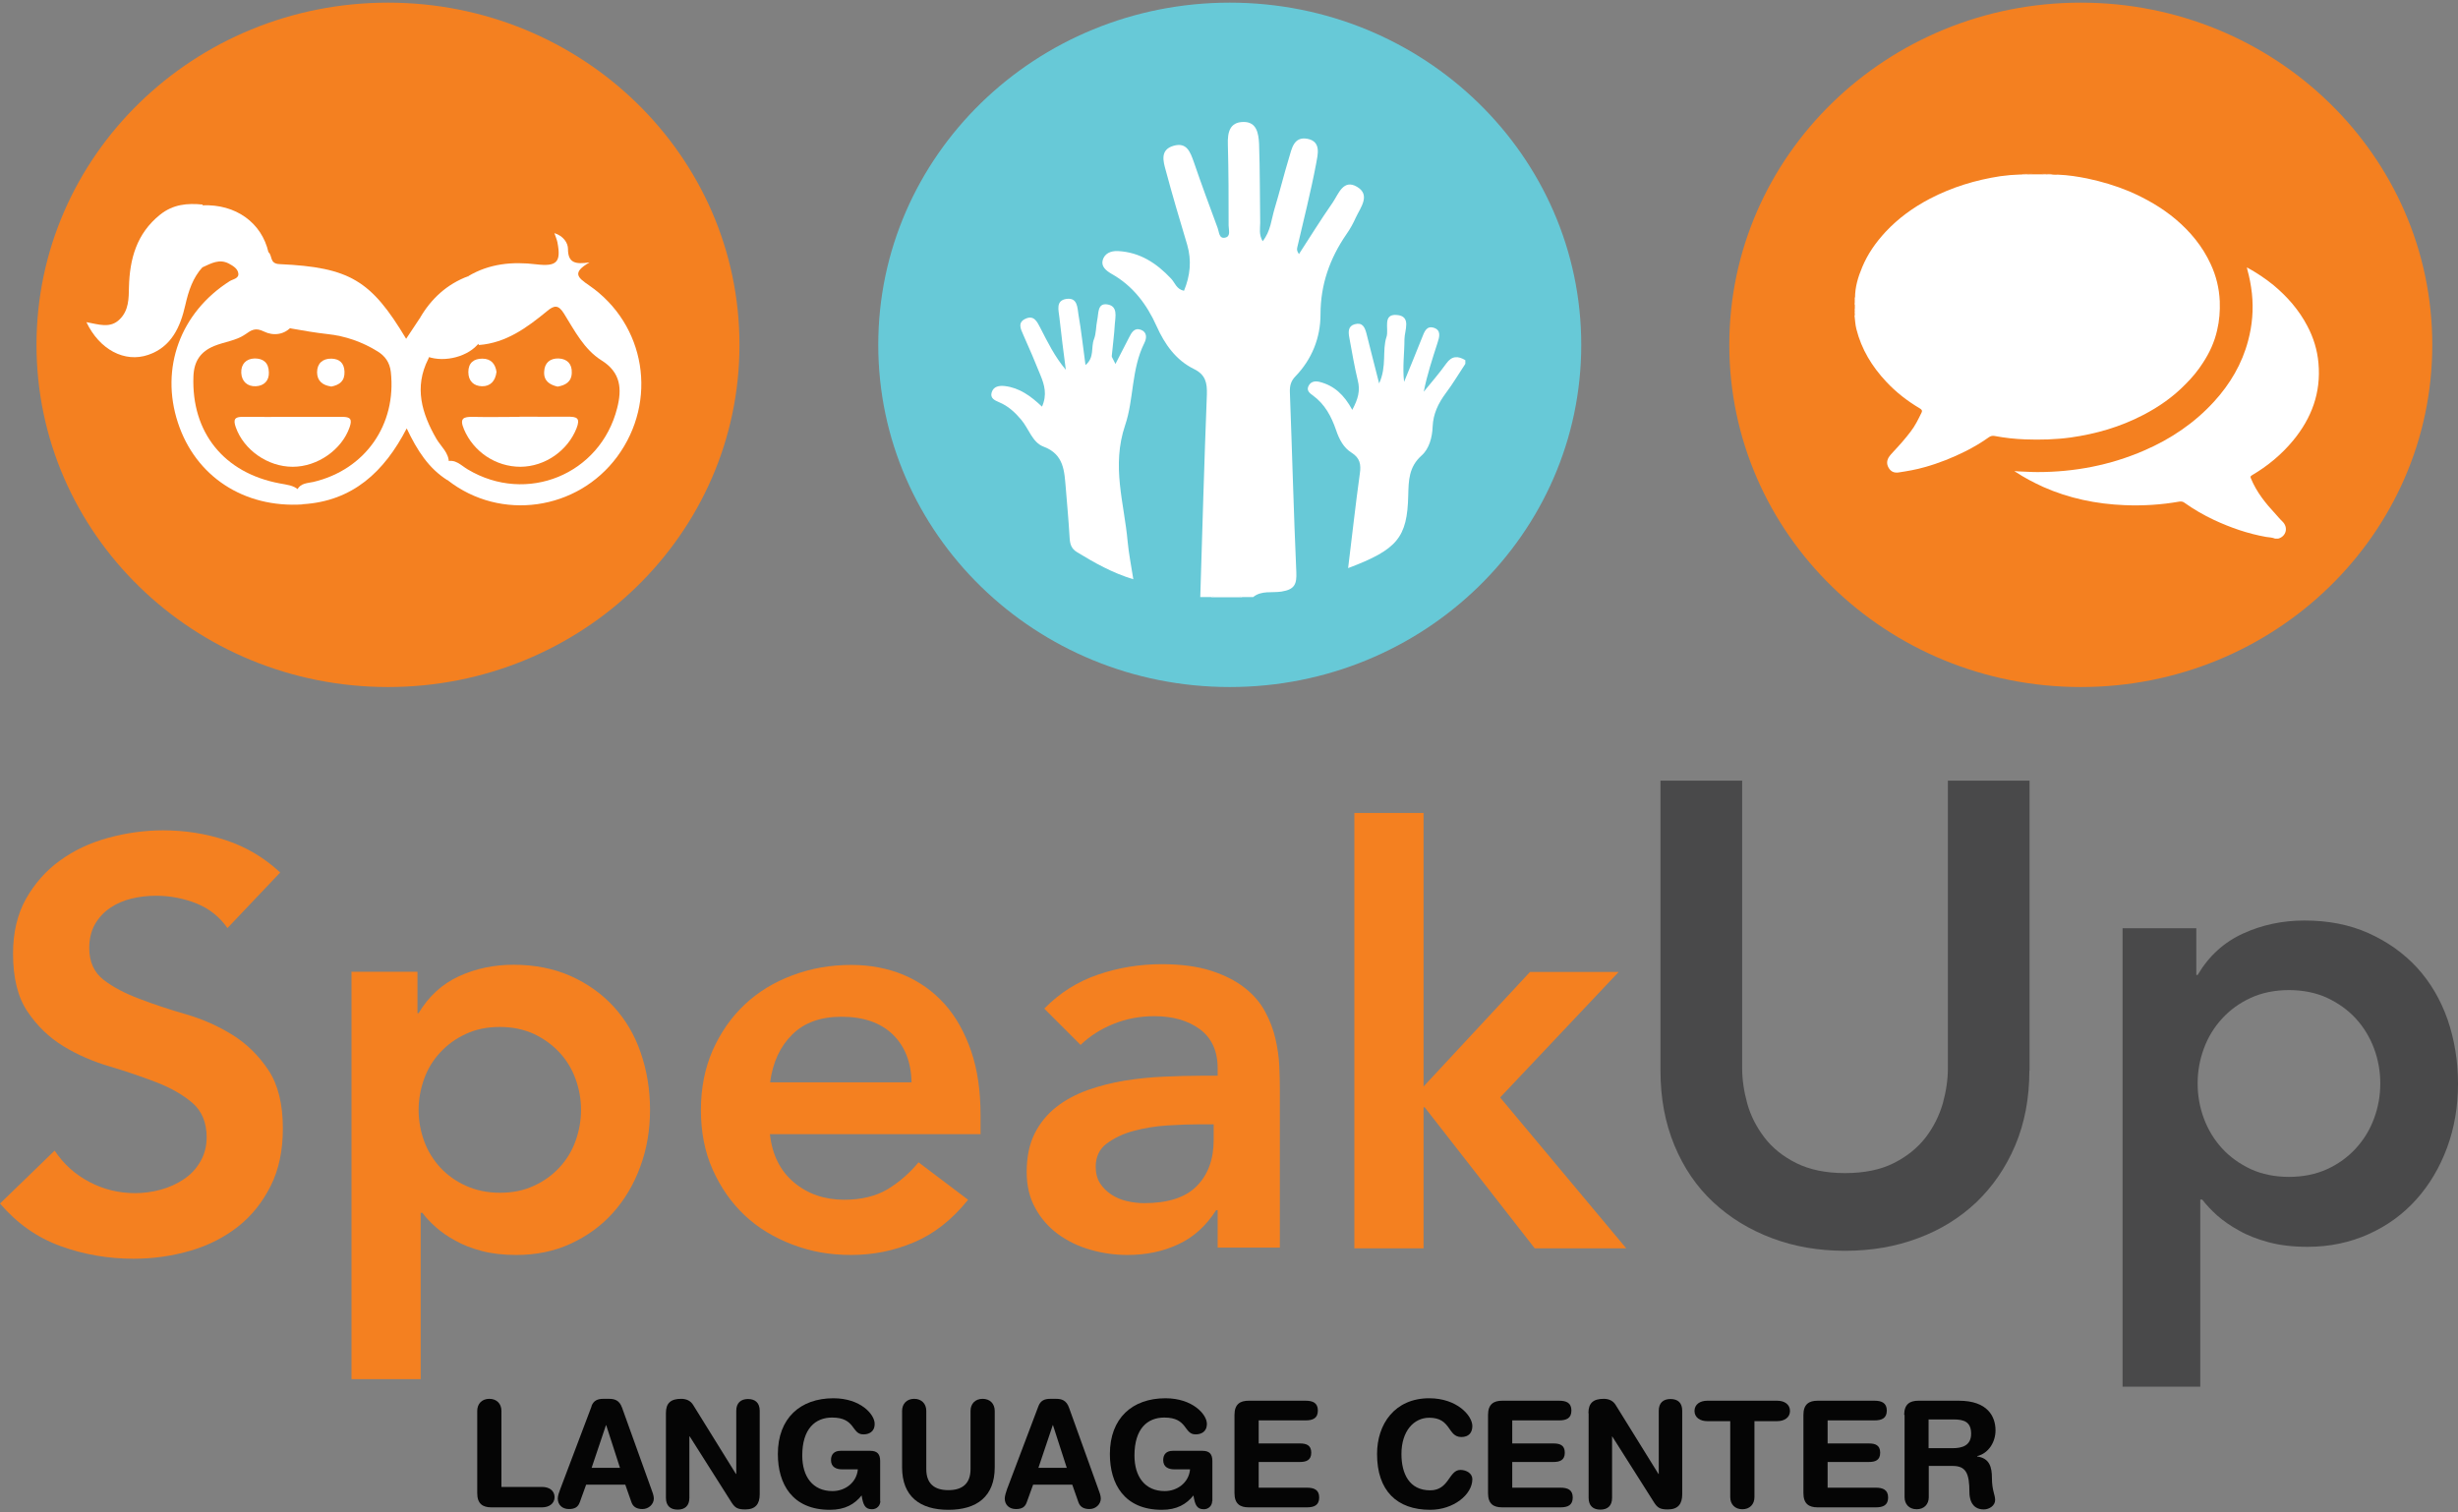
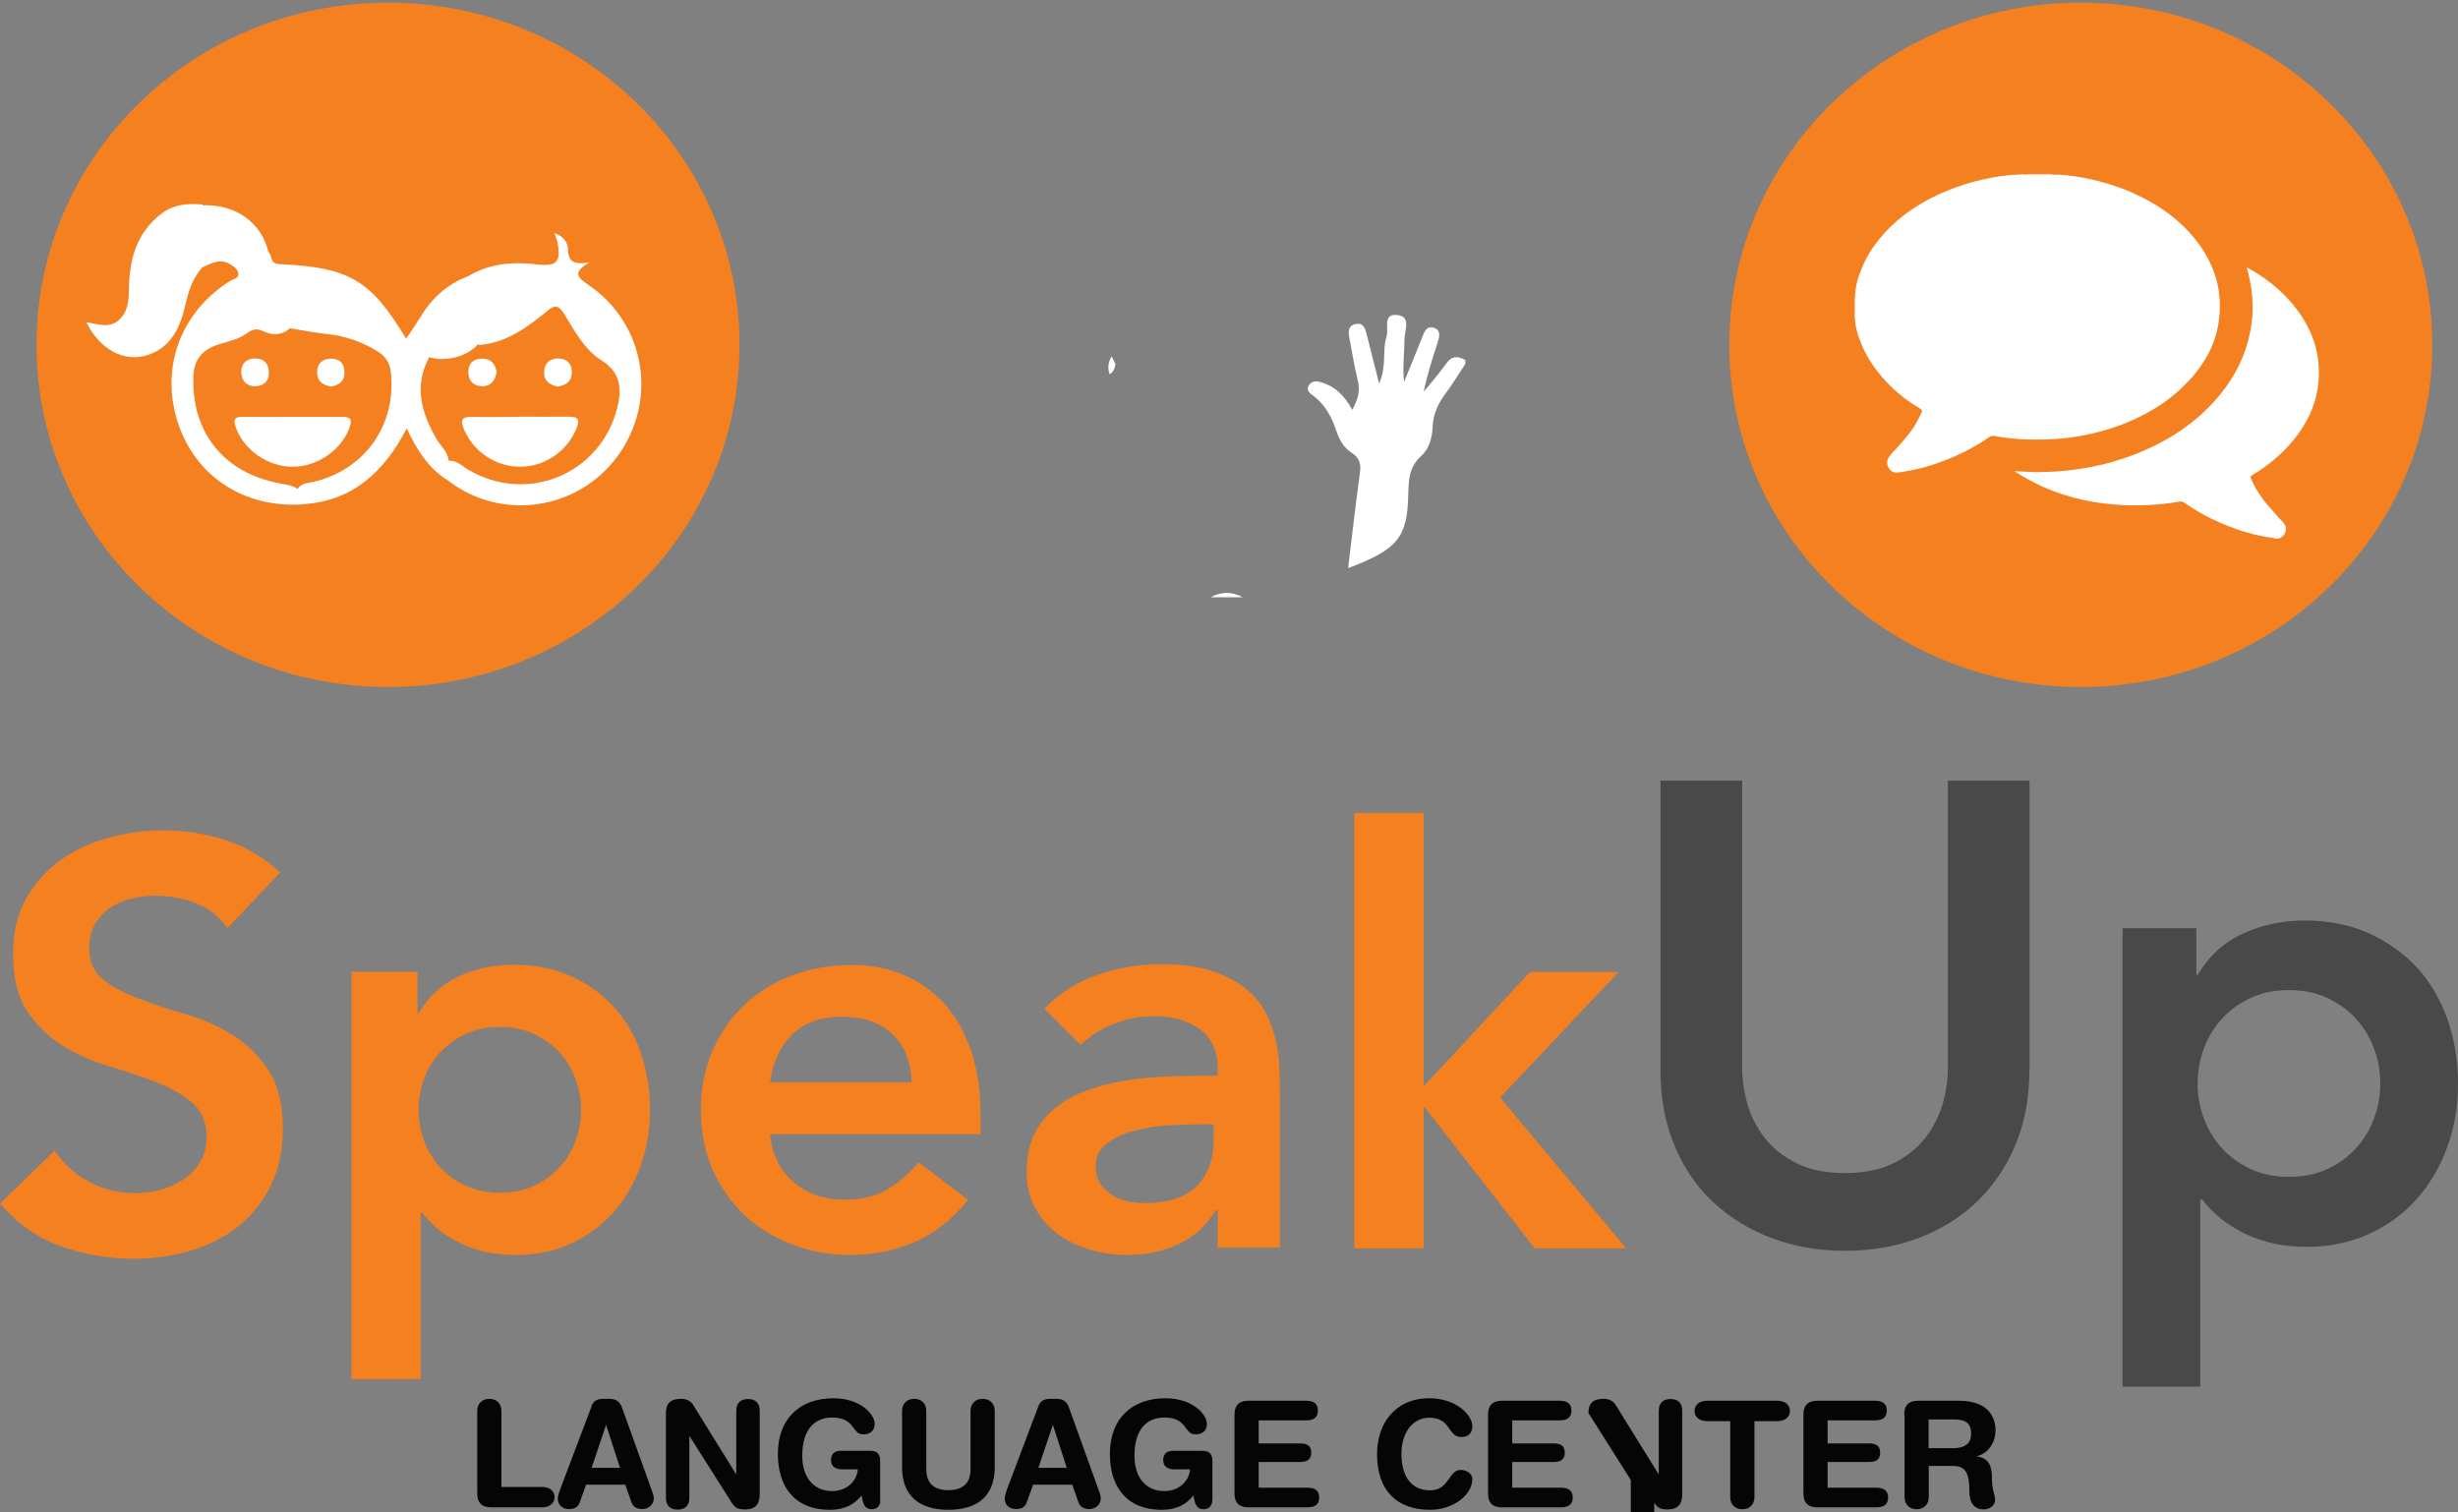
<svg xmlns="http://www.w3.org/2000/svg" id="Layer_1" data-name="Layer 1" viewBox="0 0 130 80">
  <rect x="0" y="0" width="130" height="80" fill="#808080" stroke="none" />
  <defs>
    <style> .cls-1 { fill: #49494a; } .cls-2, .cls-3 { fill: #fff; } .cls-3 { fill-rule: evenodd; } .cls-4 { fill: #050505; } .cls-5 { fill: #67c9d7; } .cls-6 { fill: #f48020; } </style>
  </defs>
  <g>
-     <path class="cls-5" d="M83.63,18.24c0,10-8.32,18.1-18.59,18.1s-18.59-8.1-18.59-18.1S54.77.14,65.04.14s18.59,8.1,18.59,18.1Z" />
    <path class="cls-6" d="M128.64,18.24c0,10-8.32,18.1-18.59,18.1s-18.59-8.1-18.59-18.1S99.78.14,110.05.14s18.59,8.1,18.59,18.1Z" />
    <path class="cls-6" d="M39.11,18.24c0,10-8.32,18.1-18.59,18.1S1.93,28.24,1.93,18.24,10.25.14,20.52.14s18.59,8.1,18.59,18.1Z" />
    <g id="H3O4qV.tif">
      <g>
-         <path class="cls-3" d="M63.48,31.59c.11-3.57.21-7.15.35-10.72.02-.62-.07-1.05-.68-1.35-.96-.47-1.55-1.31-1.98-2.27-.52-1.16-1.26-2.14-2.39-2.77-.29-.17-.55-.39-.46-.72.1-.35.42-.5.81-.48,1.16.06,2.04.64,2.81,1.46.2.21.28.56.68.64.33-.8.41-1.6.17-2.43-.39-1.3-.78-2.61-1.13-3.92-.14-.5-.32-1.11.41-1.32.7-.2.88.33,1.07.86.4,1.17.83,2.33,1.26,3.49.08.21.07.58.39.51.32-.06.19-.41.19-.64,0-1.43,0-2.86-.04-4.29-.02-.63.09-1.18.82-1.19.71-.01.8.61.83,1.14.05,1.4.04,2.8.06,4.2,0,.29-.08.6.13.97.43-.54.46-1.16.63-1.72.27-.89.49-1.79.76-2.68.15-.49.25-1.15.97-1.02.76.14.55.85.47,1.31-.28,1.49-.66,2.96-1,4.44-.02.09-.03.18.09.35.59-.91,1.16-1.83,1.78-2.72.31-.45.56-1.27,1.29-.84.73.43.19,1.09-.06,1.62-.14.31-.3.61-.5.89-.88,1.28-1.37,2.66-1.37,4.24,0,1.23-.45,2.37-1.33,3.28-.24.25-.3.5-.29.83.12,3.17.2,6.34.34,9.51.03.64-.08.93-.78,1.04-.5.08-1.06-.07-1.5.29h-.56c-.56-.15-1.12-.15-1.68,0h-.56Z" />
        <path class="cls-3" d="M77.49,19.26c-.34.51-.65,1.04-1.02,1.53-.4.54-.67,1.09-.7,1.78-.02.56-.18,1.17-.59,1.53-.67.6-.68,1.31-.7,2.1-.05,2.24-.58,2.87-3.18,3.85.21-1.69.39-3.35.62-5,.07-.48.01-.82-.43-1.1-.44-.27-.67-.73-.83-1.21-.25-.72-.59-1.36-1.22-1.82-.17-.12-.37-.27-.22-.53.13-.23.36-.24.57-.19.76.19,1.3.68,1.73,1.48.31-.58.43-1.02.29-1.56-.18-.75-.31-1.52-.45-2.28-.05-.28-.07-.59.29-.69.41-.11.53.15.62.49.2.81.41,1.61.67,2.64.42-.91.15-1.74.39-2.46.14-.41-.23-1.22.54-1.16.8.06.41.83.41,1.28,0,.74-.11,1.48-.02,2.26.32-.78.64-1.56.95-2.34.12-.3.23-.65.63-.52.39.13.29.49.19.79-.27.84-.55,1.68-.73,2.59.4-.49.82-.97,1.19-1.49.3-.42.62-.41,1.01-.18v.19Z" />
        <path class="cls-3" d="M64.04,31.59c.56-.31,1.12-.3,1.68,0h-1.68Z" />
-         <path class="cls-3" d="M58.99,19.26c.24-.47.48-.93.72-1.4.13-.26.28-.54.62-.42.34.12.33.44.19.71-.69,1.38-.55,2.98-1.01,4.33-.74,2.18-.05,4.13.13,6.17.06.64.19,1.28.3,1.99-1.12-.34-2.05-.87-2.97-1.43-.32-.19-.38-.44-.4-.77-.05-.87-.13-1.74-.2-2.6-.08-.9-.08-1.81-1.19-2.22-.58-.22-.77-.95-1.17-1.42-.32-.38-.68-.72-1.16-.92-.23-.1-.5-.21-.4-.53.1-.32.4-.36.69-.33.77.09,1.37.52,1.97,1.09.28-.63.13-1.15-.08-1.66-.29-.72-.59-1.43-.91-2.14-.15-.33-.31-.67.14-.86.44-.19.6.19.76.49.39.76.76,1.52,1.35,2.22-.12-.92-.24-1.84-.34-2.77-.04-.38-.21-.9.38-.98.59-.08.57.48.63.84.15.85.24,1.72.37,2.66.49-.4.28-.95.45-1.37.12-.31.1-.67.17-1.01.08-.34,0-.9.52-.83.59.08.44.65.41,1.06-.03.56-.11,1.11-.16,1.67.04.15-.33.51.21.41Z" />
        <path class="cls-3" d="M58.99,19.26c-.02.21-.09.4-.3.54-.13-.35-.07-.65.1-.95.07.14.14.27.21.41Z" />
      </g>
    </g>
    <g id="MKc3Kq.tif">
      <g>
        <path class="cls-2" d="M98.1,16.69v-.05c.03-.06,0-.11.01-.17,0-.06.01-.12-.01-.17v-.17s0-.09.01-.13v-.25c0-.57.16-1.1.38-1.62.29-.7.72-1.31,1.23-1.86.68-.73,1.47-1.3,2.35-1.76,1.17-.61,2.42-.99,3.72-1.19.36-.05.71-.08,1.07-.09.03,0,.07.01.1-.01h.07c.07.03.14,0,.2.01.09,0,.18.01.27-.01h.49c.08.03.16,0,.24.01.08,0,.15.01.22-.01h.02c.13.03.26.02.39.02.52.02,1.03.1,1.53.2.76.16,1.5.38,2.22.68.88.38,1.71.85,2.45,1.47.78.66,1.43,1.44,1.86,2.38.29.62.45,1.28.48,1.96.02.52-.02,1.04-.14,1.54-.14.62-.4,1.19-.75,1.72-.26.41-.57.78-.91,1.12-.66.68-1.42,1.21-2.25,1.64-1.21.63-2.49,1-3.83,1.19-.81.11-1.61.13-2.42.1-.54-.02-1.08-.08-1.61-.18-.11-.02-.2,0-.29.06-.39.28-.8.52-1.23.74-.7.35-1.42.64-2.18.85-.45.13-.91.21-1.38.28-.21.03-.38-.03-.5-.21-.12-.18-.14-.37-.03-.57.07-.12.17-.22.26-.32.32-.34.63-.69.91-1.06.24-.31.41-.66.58-1.01.05-.1.01-.15-.08-.21-.66-.39-1.27-.86-1.79-1.42-.75-.8-1.31-1.71-1.58-2.79-.06-.24-.07-.49-.1-.74Z" />
        <path class="cls-3" d="M120.33,28.49c-.15-.06-.32-.07-.48-.09-.96-.17-1.88-.49-2.76-.9-.55-.26-1.07-.56-1.56-.91-.08-.06-.16-.07-.26-.06-.96.17-1.93.23-2.9.19-1.5-.06-2.95-.36-4.32-.97-.5-.23-.98-.48-1.45-.79,0-.06.05-.03.07-.03.36.01.72.04,1.08.04,1.96,0,3.85-.36,5.65-1.14,1.41-.61,2.66-1.45,3.7-2.59.85-.93,1.48-2,1.8-3.22.22-.82.29-1.65.2-2.5-.05-.44-.13-.87-.25-1.29,0-.03,0-.05-.02-.09.51.28.98.59,1.42.95.73.61,1.34,1.31,1.78,2.15.33.62.53,1.28.59,1.97.14,1.56-.36,2.9-1.34,4.09-.62.75-1.35,1.35-2.18,1.84-.08.05-.09.08-.05.17.3.73.78,1.32,1.31,1.89.12.13.22.26.35.38.34.33.19.8-.22.91h-.15Z" />
        <path class="cls-3" d="M107.5,9.2c-.09.05-.18.01-.27.02,0,0,0-.01,0-.02,0,0,0,0,0,0h.27Z" />
        <path class="cls-3" d="M108.24,9.22c-.08,0-.17.03-.25-.02h.24s.01,0,0,.01c0,0,0,0,0,0Z" />
        <path class="cls-3" d="M108.24,9.22s0-.01,0-.02h.22c-.07.05-.15.02-.22.02Z" />
-         <path class="cls-3" d="M107.23,9.2s0,.02,0,.02c-.06,0-.13.03-.2-.02h.2Z" />
        <path class="cls-3" d="M98.1,16.3c.05.05.02.12.02.17,0,0-.01,0-.02,0v-.17Z" />
        <path class="cls-3" d="M98.1,16.47s.02,0,.02,0c0,.06.03.12-.02.17v-.17Z" />
        <path class="cls-3" d="M98.12,15.85v.15s-.01.02-.02,0v-.15s.01-.01.02,0Z" />
        <path class="cls-3" d="M98.12,15.85s-.01,0-.02,0v-.12s.02,0,.02,0v.12Z" />
        <path class="cls-3" d="M98.1,16s.02,0,.02,0c0,.04.02.09-.02.13v-.12Z" />
        <path class="cls-3" d="M106.67,24.93s-.06,0-.07.03c-.02,0-.04-.01-.04-.03,0-.02.03-.01.04,0,.02,0,.05.01.07.02Z" />
      </g>
    </g>
    <g>
      <path class="cls-3" d="M24.76,14.61c1.12-.67,2.34-.78,3.59-.63,1.09.13,1.34-.1,1.13-1.17-.03-.14-.09-.28-.16-.48.48.15.72.52.72.84,0,.74.39.82,1.14.71-.96.55-.61.81-.03,1.21,3.01,2.07,3.66,6.13,1.49,9.07-2.11,2.85-6.17,3.42-8.95,1.25-.19-.32-.57-.61-.1-.99.49-.17.79.2,1.15.41,3.11,1.86,7.01.27,7.9-3.24.26-1.01.2-1.89-.83-2.53-.92-.58-1.42-1.57-1.98-2.47-.29-.47-.51-.46-.9-.13-1.06.87-2.16,1.68-3.6,1.79-.51-.69-.52-1.52-.47-2.29.02-.47.05-.9-.08-1.35Z" />
      <path class="cls-3" d="M23.74,24.47c-.47.28-.03.63-.06.94-1.01-.63-1.62-1.59-2.17-2.75-1.19,2.3-2.86,3.85-5.5,4.01-.24-.2-.39-.44-.29-.77.18-.35.54-.34.86-.41,2.74-.65,4.4-3.03,4.09-5.82-.06-.5-.3-.84-.71-1.09-.81-.5-1.7-.81-2.64-.91-.64-.07-1.26-.18-1.89-.29-.85-.17-1.39-.59-1.22-1.57.04-.24-.07-.47-.18-.69-.32-.63-.26-1.22.17-1.78.22.18.04.61.59.63,3.71.17,4.84.86,6.69,3.95.25-.38.49-.74.73-1.1.71.61.81,1.34.44,2.17-.76,1.5-.34,2.88.43,4.22.24.41.66.73.66,1.26Z" />
      <path class="cls-3" d="M14.2,13.34c.02.68-.39,1.42.3,2.01.07.06.08.25.04.35-.44.97.24,1.25.92,1.53-.41.5-1.02.54-1.49.31-.47-.23-.66-.09-1.02.16-.47.32-1.08.38-1.62.6-.73.3-1.07.81-1.1,1.61-.11,2.96,1.61,5.11,4.57,5.66.35.07.73.09,1.01.36.07.25.13.5.2.75-3.11.2-5.67-1.48-6.6-4.32-.95-2.89.13-5.83,2.74-7.49.18-.11.51-.14.45-.43-.04-.24-.28-.38-.5-.5-.5-.26-.93-.01-1.37.19-.69-.13-.92-.55-.86-1.23.08-.78,0-1.59.85-2.04,1.74-.07,3.12.91,3.48,2.49Z" />
      <path class="cls-3" d="M10.72,10.84c-.23.55-.57,1.03-.59,1.71-.02.68.05,1.17.6,1.56-.53.57-.76,1.28-.93,2.03-.26,1.15-.73,2.21-1.96,2.63-1.25.43-2.58-.28-3.27-1.73.63.11,1.26.36,1.77-.16.47-.47.47-1.08.48-1.7.04-1.48.4-2.82,1.64-3.82.7-.56,1.45-.62,2.26-.54Z" />
      <path class="cls-3" d="M22.63,18.86c.16-.74-.18-1.38-.42-2.04.6-1.03,1.43-1.79,2.55-2.21.53.29.87.61.29,1.18-.07.07-.12.25-.08.34.31.63.24,1.33.37,2-.54.72-1.8,1.06-2.71.74Z" />
      <path class="cls-3" d="M27.48,22.04c.85,0,1.7.01,2.55,0,.47,0,.68.06.46.62-.47,1.18-1.66,2.02-2.96,2.03-1.32,0-2.49-.8-2.99-1.98-.25-.59-.03-.67.48-.66.82.02,1.64,0,2.46,0h0Z" />
      <path class="cls-3" d="M26.26,19.67c-.06.49-.33.77-.77.76-.43-.01-.72-.27-.72-.75,0-.49.29-.71.74-.71.47,0,.69.29.75.7Z" />
      <path class="cls-3" d="M29.49,20.45c-.43-.1-.74-.31-.71-.79.02-.47.31-.71.76-.7.46.02.72.29.7.76-.01.48-.34.66-.75.73Z" />
      <path class="cls-3" d="M15.47,22.05c.88,0,1.76,0,2.64,0,.42,0,.53.12.38.55-.41,1.18-1.69,2.09-3.01,2.09-1.33,0-2.59-.9-3.01-2.09-.14-.4-.07-.56.37-.55.88.01,1.76,0,2.64,0h0Z" />
      <path class="cls-3" d="M14.22,19.69c.02.45-.26.72-.69.74-.44.02-.75-.25-.77-.71-.02-.45.25-.75.71-.76.44,0,.74.21.75.73Z" />
      <path class="cls-3" d="M17.5,20.44c-.43-.06-.73-.29-.73-.75s.29-.73.76-.72c.41.01.67.22.69.68.02.5-.25.71-.71.8Z" />
    </g>
  </g>
  <g>
    <g>
      <path class="cls-6" d="M12.03,49.09c-.41-.59-.95-1.02-1.63-1.3-.68-.27-1.4-.41-2.15-.41-.45,0-.88.05-1.29.15-.42.1-.79.26-1.13.49-.33.22-.6.51-.81.87-.2.36-.3.78-.3,1.26,0,.73.26,1.29.76,1.68.51.39,1.14.72,1.89,1,.75.29,1.57.56,2.47.82.89.26,1.72.63,2.47,1.1.75.47,1.38,1.09,1.89,1.86.51.77.76,1.8.76,3.08,0,1.16-.21,2.17-.64,3.03-.43.86-1,1.58-1.72,2.15-.72.57-1.56,1-2.51,1.28-.96.28-1.96.43-3.02.43-1.34,0-2.63-.22-3.87-.67-1.24-.45-2.3-1.2-3.2-2.25l2.89-2.8c.47.71,1.08,1.26,1.84,1.66.76.4,1.57.59,2.42.59.45,0,.89-.06,1.34-.18.44-.12.85-.3,1.22-.55.37-.24.66-.55.88-.93.22-.37.34-.81.34-1.29,0-.79-.26-1.4-.76-1.83-.51-.43-1.14-.79-1.89-1.08-.75-.29-1.57-.57-2.47-.84-.89-.26-1.72-.62-2.47-1.08-.75-.46-1.38-1.07-1.89-1.83-.51-.76-.76-1.78-.76-3.06,0-1.12.23-2.08.68-2.89.46-.81,1.05-1.49,1.8-2.03.74-.54,1.59-.94,2.54-1.2.95-.26,1.93-.4,2.92-.4,1.14,0,2.24.17,3.31.52,1.06.35,2.02.91,2.88,1.71l-2.8,2.95Z" />
      <path class="cls-6" d="M18.61,51.4h3.47v2.19h.06c.53-.89,1.24-1.54,2.13-1.95.89-.41,1.86-.61,2.89-.61,1.12,0,2.12.2,3.01.59.89.4,1.66.94,2.29,1.63.63.69,1.11,1.5,1.43,2.44.32.93.49,1.94.49,3.01s-.17,2.08-.52,3.02c-.34.93-.83,1.75-1.45,2.44-.62.69-1.37,1.23-2.24,1.63-.87.4-1.83.59-2.86.59-.69,0-1.3-.07-1.83-.21-.53-.14-1-.32-1.4-.55-.41-.22-.75-.46-1.04-.72-.28-.25-.52-.5-.7-.75h-.09v8.8h-3.66v-21.56ZM30.73,58.71c0-.57-.1-1.12-.29-1.64-.19-.53-.48-1-.85-1.4-.38-.41-.83-.73-1.35-.98-.53-.24-1.13-.37-1.8-.37s-1.27.12-1.8.37c-.53.24-.98.57-1.36.98-.38.41-.66.87-.85,1.4-.19.53-.29,1.08-.29,1.64s.1,1.12.29,1.64c.19.53.48.99.85,1.4.38.41.83.73,1.36.97.53.24,1.13.37,1.8.37s1.27-.12,1.8-.37c.53-.24.98-.57,1.35-.97.38-.41.66-.87.85-1.4.19-.53.29-1.08.29-1.64Z" />
      <path class="cls-6" d="M40.72,59.99c.12,1.1.55,1.95,1.28,2.56.73.61,1.62.91,2.65.91.91,0,1.68-.19,2.3-.56.62-.38,1.16-.85,1.63-1.42l2.62,1.98c-.85,1.06-1.81,1.81-2.86,2.25-1.06.45-2.16.67-3.32.67s-2.13-.18-3.11-.55c-.97-.37-1.82-.88-2.53-1.55-.71-.67-1.27-1.48-1.69-2.42-.42-.94-.62-2-.62-3.15s.21-2.21.62-3.15c.42-.94.98-1.75,1.69-2.42.71-.67,1.56-1.19,2.53-1.55.98-.37,2.01-.55,3.11-.55,1.01,0,1.94.18,2.78.53.84.36,1.56.87,2.16,1.54.6.67,1.06,1.5,1.4,2.48.34.99.5,2.12.5,3.4v1h-11.14ZM48.21,57.25c-.02-1.08-.36-1.92-1-2.54-.65-.62-1.55-.93-2.71-.93-1.1,0-1.96.31-2.6.94-.64.63-1.03,1.47-1.17,2.53h7.49Z" />
      <path class="cls-6" d="M64.41,64.01h-.09c-.53.83-1.2,1.44-2.01,1.81-.81.38-1.71.56-2.68.56-.67,0-1.32-.09-1.97-.28-.64-.18-1.2-.46-1.7-.82-.5-.37-.9-.82-1.2-1.37-.31-.55-.46-1.19-.46-1.92,0-.79.14-1.47.42-2.03.28-.56.67-1.03,1.14-1.4.48-.38,1.03-.67,1.66-.9.63-.22,1.28-.39,1.96-.5.68-.11,1.37-.18,2.06-.21.69-.03,1.34-.05,1.95-.05h.91v-.4c0-.91-.32-1.6-.94-2.06-.63-.46-1.43-.69-2.41-.69-.77,0-1.49.14-2.16.41-.67.27-1.25.64-1.74,1.11l-1.92-1.92c.81-.83,1.76-1.43,2.85-1.8,1.08-.37,2.21-.55,3.36-.55,1.03,0,1.91.12,2.62.35.71.23,1.3.53,1.77.9.47.37.83.79,1.08,1.26.26.48.44.96.55,1.45.11.49.18.96.2,1.42.02.46.03.86.03,1.2v8.41h-3.29v-2.01ZM64.2,59.47h-.76c-.51,0-1.07.02-1.71.06-.63.04-1.22.14-1.78.29-.56.15-1.03.38-1.42.67-.39.29-.58.71-.58,1.23,0,.34.08.63.23.87.15.23.35.43.59.59.24.16.52.28.82.35.3.07.61.11.92.11,1.26,0,2.19-.3,2.78-.9.6-.6.9-1.42.9-2.45v-.82Z" />
      <path class="cls-6" d="M71.63,43h3.66v14.47l5.63-6.06h4.69l-6.27,6.64,6.67,7.98h-4.84l-5.82-7.46h-.06v7.46h-3.66v-23.02Z" />
    </g>
    <g>
      <path class="cls-1" d="M107.33,56.63c0,1.46-.25,2.78-.75,3.96-.5,1.18-1.19,2.17-2.05,3-.87.82-1.89,1.46-3.08,1.9-1.19.45-2.48.67-3.87.67s-2.68-.22-3.87-.67c-1.19-.45-2.22-1.08-3.1-1.9-.88-.82-1.56-1.82-2.05-3-.49-1.18-.74-2.49-.74-3.96v-15.34h4.32v15.21c0,.59.09,1.22.27,1.87.18.65.49,1.25.91,1.8.42.55.98,1,1.68,1.35.7.35,1.56.53,2.58.53s1.89-.18,2.58-.53c.7-.35,1.26-.81,1.68-1.35.42-.55.72-1.15.91-1.8.18-.65.27-1.27.27-1.87v-15.21h4.32v15.34Z" />
      <path class="cls-1" d="M112.26,49.1h3.9v2.47h.07c.59-1,1.39-1.73,2.4-2.19,1-.46,2.09-.69,3.25-.69,1.26,0,2.39.22,3.39.67,1,.45,1.86,1.06,2.57,1.83.71.78,1.24,1.69,1.61,2.74.36,1.05.55,2.18.55,3.39s-.19,2.34-.58,3.39c-.39,1.05-.93,1.96-1.63,2.74-.7.78-1.54,1.39-2.52,1.83-.98.44-2.06.67-3.22.67-.78,0-1.46-.08-2.06-.24-.59-.16-1.12-.36-1.57-.62-.46-.25-.84-.52-1.16-.8-.32-.29-.58-.57-.79-.84h-.1v9.9h-4.11v-24.25ZM125.89,57.31c0-.64-.11-1.26-.33-1.85-.22-.59-.54-1.12-.96-1.58-.42-.46-.93-.82-1.52-1.1-.59-.27-1.27-.41-2.02-.41s-1.43.14-2.02.41c-.59.27-1.1.64-1.52,1.1-.42.46-.74.98-.96,1.58-.22.59-.33,1.21-.33,1.85s.11,1.26.33,1.85c.22.59.54,1.12.96,1.58.42.46.93.82,1.52,1.1.59.27,1.27.41,2.02.41s1.43-.14,2.02-.41c.59-.27,1.1-.64,1.52-1.1.42-.46.74-.98.96-1.58.22-.59.33-1.21.33-1.85Z" />
    </g>
  </g>
  <g>
    <path class="cls-4" d="M25.24,74.63c0-.38.25-.64.64-.64s.64.26.64.64v4.02h2.15c.37,0,.66.19.66.54s-.3.54-.66.54h-2.68c-.45,0-.75-.18-.75-.75v-4.35Z" />
    <path class="cls-4" d="M31.28,74.38c.11-.29.31-.39.63-.39h.3c.29,0,.55.07.69.47l1.55,4.31c.05.12.13.35.13.49,0,.31-.28.56-.6.56-.28,0-.49-.1-.58-.35l-.33-.94h-2.07l-.34.94c-.09.25-.27.35-.57.35-.35,0-.59-.22-.59-.56,0-.14.08-.37.13-.49l1.66-4.39ZM32.06,75.38h-.01l-.76,2.26h1.5l-.73-2.26Z" />
    <path class="cls-4" d="M35.22,74.74c0-.53.26-.75.81-.75.27,0,.5.1.64.34l2.25,3.63h.02v-3.34c0-.41.24-.62.62-.62s.62.2.62.62v4.42c0,.51-.22.8-.76.8-.41,0-.54-.09-.71-.34l-2.23-3.52h-.02v3.25c0,.42-.24.62-.62.62s-.62-.2-.62-.62v-4.47Z" />
    <path class="cls-4" d="M46.56,79.4c0,.23-.18.43-.44.43-.37,0-.47-.23-.55-.73-.37.46-.87.76-1.68.76-1.99,0-2.75-1.37-2.75-2.95,0-1.9,1.19-2.95,2.94-2.95,1.43,0,2.18.85,2.18,1.35,0,.45-.33.56-.6.56-.63,0-.4-.89-1.65-.89-.88,0-1.58.58-1.58,2.01,0,1.11.55,1.88,1.6,1.88.68,0,1.28-.46,1.34-1.15h-.84c-.27,0-.58-.1-.58-.49,0-.31.18-.49.5-.49h1.58c.38,0,.52.19.52.54v2.12Z" />
    <path class="cls-4" d="M47.71,74.63c0-.38.25-.64.64-.64s.64.26.64.64v3.08c0,.77.43,1.11,1.17,1.11s1.17-.35,1.17-1.11v-3.08c0-.38.25-.64.64-.64s.64.26.64.64v2.98c0,1.55-.95,2.25-2.45,2.25s-2.45-.7-2.45-2.25v-2.98Z" />
    <path class="cls-4" d="M54.92,74.38c.11-.29.31-.39.63-.39h.3c.29,0,.55.07.69.47l1.55,4.31c.05.12.13.35.13.49,0,.31-.27.56-.6.56-.28,0-.49-.1-.58-.35l-.33-.94h-2.07l-.34.94c-.09.25-.26.35-.57.35-.35,0-.59-.22-.59-.56,0-.14.08-.37.12-.49l1.66-4.39ZM55.7,75.38h-.02l-.76,2.26h1.5l-.73-2.26Z" />
    <path class="cls-4" d="M64.11,79.4c0,.23-.18.43-.44.43-.37,0-.47-.23-.55-.73-.37.46-.87.76-1.67.76-1.99,0-2.75-1.37-2.75-2.95,0-1.9,1.19-2.95,2.94-2.95,1.43,0,2.19.85,2.19,1.35,0,.45-.33.56-.6.56-.63,0-.4-.89-1.65-.89-.89,0-1.58.58-1.58,2.01,0,1.11.55,1.88,1.6,1.88.68,0,1.28-.46,1.34-1.15h-.84c-.27,0-.58-.1-.58-.49,0-.31.18-.49.5-.49h1.58c.38,0,.52.19.52.54v2.12Z" />
    <path class="cls-4" d="M65.29,74.84c0-.57.3-.75.75-.75h3.01c.38,0,.65.11.65.52s-.27.52-.65.52h-2.48v1.22h2.18c.34,0,.6.09.6.49s-.27.49-.6.49h-2.18v1.36h2.55c.38,0,.65.11.65.52s-.27.52-.65.52h-3.08c-.45,0-.75-.18-.75-.75v-4.13Z" />
    <path class="cls-4" d="M75.59,73.96c1.47,0,2.28.92,2.28,1.47,0,.36-.2.58-.58.58-.74,0-.52-1.02-1.7-1.02-.81,0-1.47.7-1.47,1.92,0,1.03.41,1.92,1.52,1.92,1.01,0,.98-1.08,1.6-1.08.31,0,.63.18.63.49,0,.81-.99,1.62-2.23,1.62-1.76,0-2.81-1.01-2.81-2.95,0-1.59.94-2.95,2.76-2.95Z" />
    <path class="cls-4" d="M78.7,74.84c0-.57.3-.75.75-.75h3.01c.38,0,.65.11.65.52s-.27.52-.65.52h-2.48v1.22h2.18c.34,0,.6.09.6.49s-.27.49-.6.49h-2.18v1.36h2.55c.38,0,.65.11.65.52s-.27.52-.65.52h-3.08c-.46,0-.75-.18-.75-.75v-4.13Z" />
-     <path class="cls-4" d="M84.01,74.74c0-.53.26-.75.81-.75.27,0,.5.1.64.34l2.25,3.63h.02v-3.34c0-.41.23-.62.62-.62s.62.2.62.62v4.42c0,.51-.22.8-.76.8-.41,0-.54-.09-.71-.34l-2.23-3.52h-.01v3.25c0,.42-.24.62-.62.62s-.62-.2-.62-.62v-4.47Z" />
+     <path class="cls-4" d="M84.01,74.74c0-.53.26-.75.81-.75.27,0,.5.1.64.34l2.25,3.63h.02v-3.34c0-.41.23-.62.62-.62s.62.2.62.62v4.42c0,.51-.22.8-.76.8-.41,0-.54-.09-.71-.34h-.01v3.25c0,.42-.24.62-.62.62s-.62-.2-.62-.62v-4.47Z" />
    <path class="cls-4" d="M91.5,75.17h-1.21c-.37,0-.67-.19-.67-.54s.3-.54.67-.54h3.71c.37,0,.67.19.67.54s-.3.54-.67.54h-1.21v4.02c0,.38-.25.64-.64.64s-.64-.26-.64-.64v-4.02Z" />
    <path class="cls-4" d="M95.38,74.84c0-.57.3-.75.75-.75h3.01c.37,0,.65.11.65.52s-.27.52-.65.52h-2.48v1.22h2.18c.34,0,.6.09.6.49s-.26.49-.6.49h-2.18v1.36h2.55c.37,0,.65.11.65.52s-.27.52-.65.52h-3.08c-.45,0-.75-.18-.75-.75v-4.13Z" />
    <path class="cls-4" d="M100.71,74.84c0-.57.3-.75.75-.75h2.14c1.53,0,1.94.84,1.94,1.57,0,.61-.36,1.21-.97,1.36v.02c.66.09.78.57.78,1.14,0,.65.17.89.17,1.16,0,.3-.31.5-.6.5-.71,0-.76-.68-.76-.91,0-.99-.18-1.39-.88-1.39h-1.27v1.65c0,.38-.25.64-.64.64s-.64-.26-.64-.64v-4.35ZM102,76.6h1.28c.48,0,.97-.13.97-.76s-.37-.76-.93-.76h-1.32v1.52Z" />
  </g>
</svg>